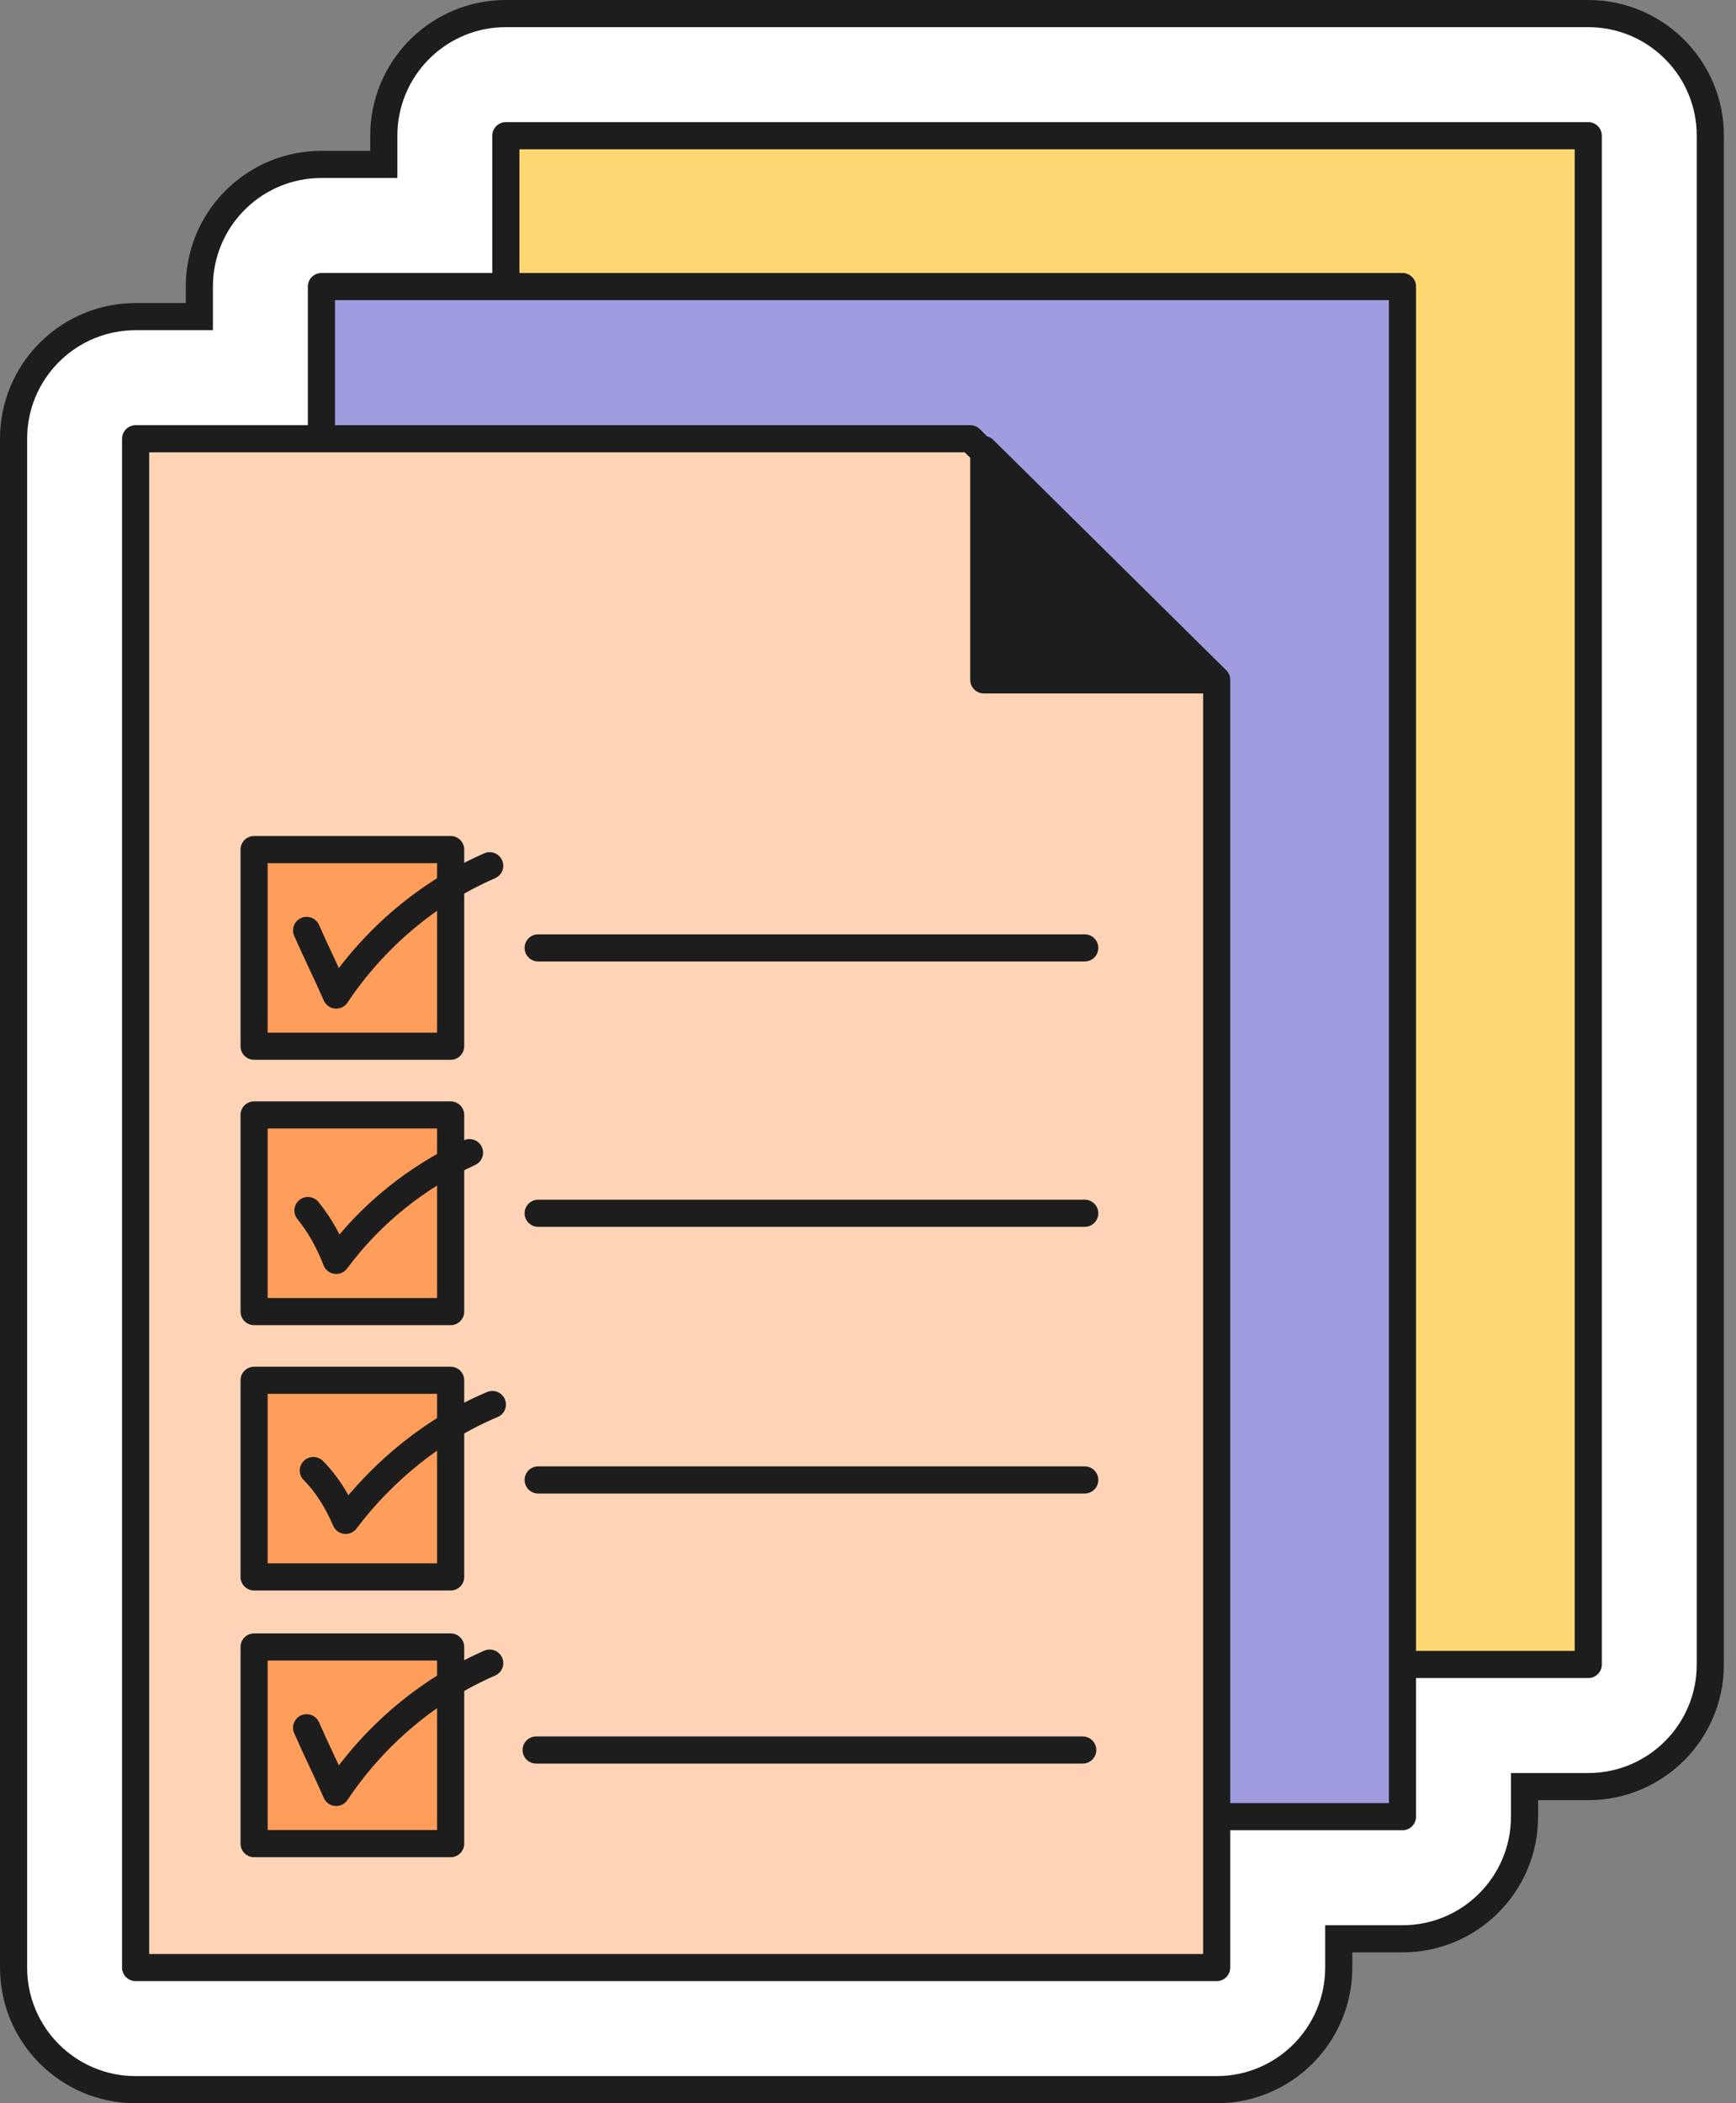
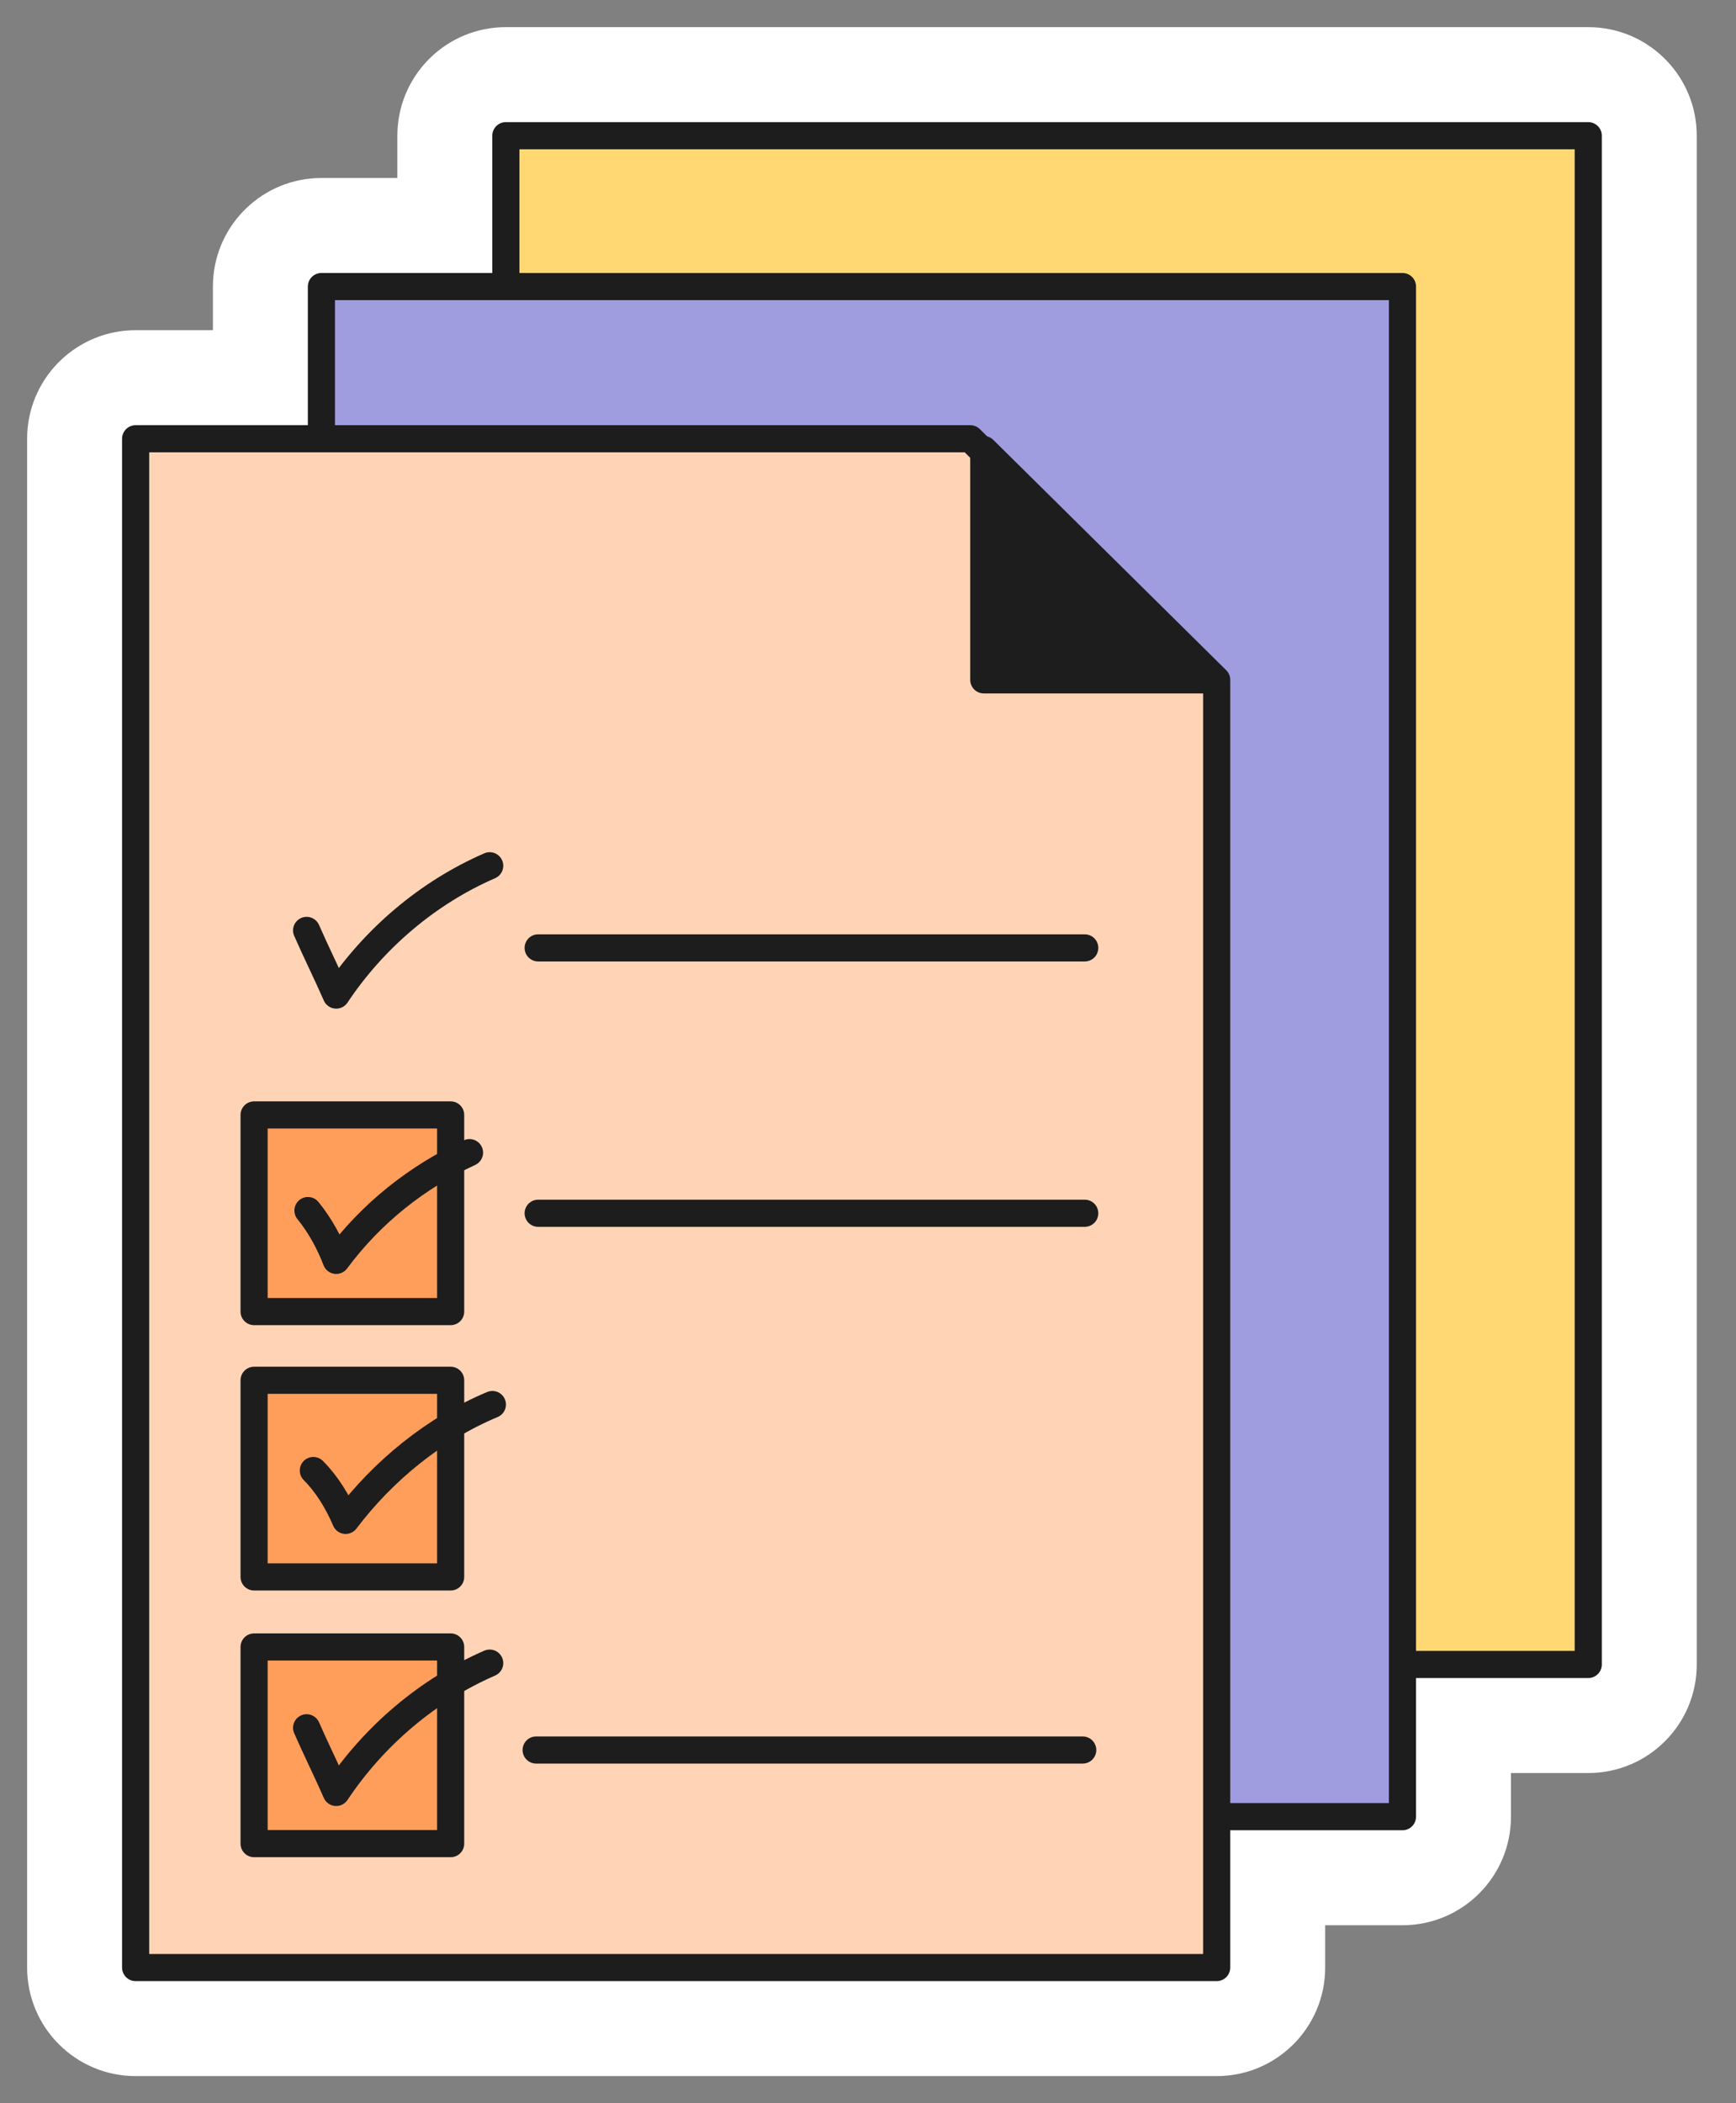
<svg xmlns="http://www.w3.org/2000/svg" width="128" height="155" viewBox="0 0 128 155" fill="none">
  <rect x="0" y="0" width="128" height="155" fill="#808080" stroke="none" />
-   <path d="M117.621 0.013C122.905 0.281 127.106 4.65 127.106 10V122.665C127.106 128.188 122.629 132.665 117.106 132.665H113.407V133.883C113.407 139.405 108.93 143.883 103.407 143.883H99.709V145C99.709 150.523 95.232 155 89.709 155H10C4.477 155 5.48545e-05 150.523 0 145V32.335L0.013 31.82C0.281 26.537 4.65 22.335 10 22.335H13.698V21.118L13.711 20.604C13.979 15.32 18.348 11.118 23.698 11.118H27.298V10L27.311 9.485C27.578 4.202 31.948 0 37.298 0H117.106L117.621 0.013Z" fill="#1D1D1D" />
  <path d="M117.518 2.011C121.745 2.225 125.106 5.72 125.106 10V122.665C125.106 127.083 121.525 130.665 117.106 130.665H111.407V133.883C111.407 138.301 107.825 141.883 103.407 141.883H97.709V145C97.709 149.418 94.127 153 89.709 153H10C5.582 153 2 149.418 2 145V32.335L2.011 31.923C2.225 27.696 5.72 24.335 10 24.335H15.698V21.118L15.709 20.706C15.924 16.479 19.418 13.118 23.698 13.118H29.298V10L29.309 9.588C29.523 5.361 33.018 2 37.298 2H117.106L117.518 2.011Z" fill="white" />
  <path d="M117.106 10V122.665H37.298V10H98.941H117.106Z" fill="#FFD873" stroke="#1D1D1D" stroke-width="2" stroke-miterlimit="10" stroke-linecap="round" stroke-linejoin="round" />
  <path d="M103.408 21.118V133.882H23.698V21.118H85.242H103.408Z" fill="#A09CE0" stroke="#1D1D1D" stroke-width="2" stroke-miterlimit="10" stroke-linecap="round" stroke-linejoin="round" />
  <path d="M89.709 50.401V145H10V32.335H71.544L89.709 50.401Z" fill="#FFD4B6" stroke="#1D1D1D" stroke-width="2" stroke-miterlimit="10" stroke-linecap="round" stroke-linejoin="round" />
  <path d="M89.709 50.103H72.537V33.129L89.709 50.103Z" fill="#1D1D1D" stroke="#1D1D1D" stroke-width="2" stroke-miterlimit="10" stroke-linecap="round" stroke-linejoin="round" />
  <path d="M39.68 69.856H79.981" stroke="#1D1D1D" stroke-width="2" stroke-miterlimit="10" stroke-linecap="round" stroke-linejoin="round" />
  <path d="M39.68 89.412H79.981" stroke="#1D1D1D" stroke-width="2" stroke-miterlimit="10" stroke-linecap="round" stroke-linejoin="round" />
-   <path d="M39.68 109.066H79.981" stroke="#1D1D1D" stroke-width="2" stroke-miterlimit="10" stroke-linecap="round" stroke-linejoin="round" />
  <path d="M39.531 128.969H79.832" stroke="#1D1D1D" stroke-width="2" stroke-miterlimit="10" stroke-linecap="round" stroke-linejoin="round" />
-   <path d="M33.228 62.61H18.735V77.103H33.228V62.61Z" fill="#FF9E5A" stroke="#1D1D1D" stroke-width="2" stroke-miterlimit="10" stroke-linecap="round" stroke-linejoin="round" />
  <path d="M33.228 82.166H18.735V96.659H33.228V82.166Z" fill="#FF9E5A" stroke="#1D1D1D" stroke-width="2" stroke-miterlimit="10" stroke-linecap="round" stroke-linejoin="round" />
  <path d="M33.228 101.721H18.735V116.213H33.228V101.721Z" fill="#FF9E5A" stroke="#1D1D1D" stroke-width="2" stroke-miterlimit="10" stroke-linecap="round" stroke-linejoin="round" />
  <path d="M22.607 68.567C23.302 70.156 24.096 71.744 24.79 73.332C27.57 69.163 31.54 65.788 36.107 63.803" stroke="#1D1D1D" stroke-width="2" stroke-miterlimit="10" stroke-linecap="round" stroke-linejoin="round" />
  <path d="M33.228 121.375H18.735V135.868H33.228V121.375Z" fill="#FF9E5A" stroke="#1D1D1D" stroke-width="2" stroke-miterlimit="10" stroke-linecap="round" stroke-linejoin="round" />
  <path d="M22.607 127.33C23.302 128.918 24.096 130.507 24.79 132.095C27.57 127.926 31.54 124.551 36.107 122.565" stroke="#1D1D1D" stroke-width="2" stroke-miterlimit="10" stroke-linecap="round" stroke-linejoin="round" />
  <path d="M22.706 89.213C23.599 90.305 24.294 91.595 24.79 92.885C27.371 89.411 30.746 86.731 34.618 84.944" stroke="#1D1D1D" stroke-width="2" stroke-miterlimit="10" stroke-linecap="round" stroke-linejoin="round" />
  <path d="M23.103 108.372C24.096 109.364 24.89 110.655 25.485 112.045C28.265 108.372 32.037 105.295 36.305 103.508" stroke="#1D1D1D" stroke-width="2" stroke-miterlimit="10" stroke-linecap="round" stroke-linejoin="round" />
</svg>